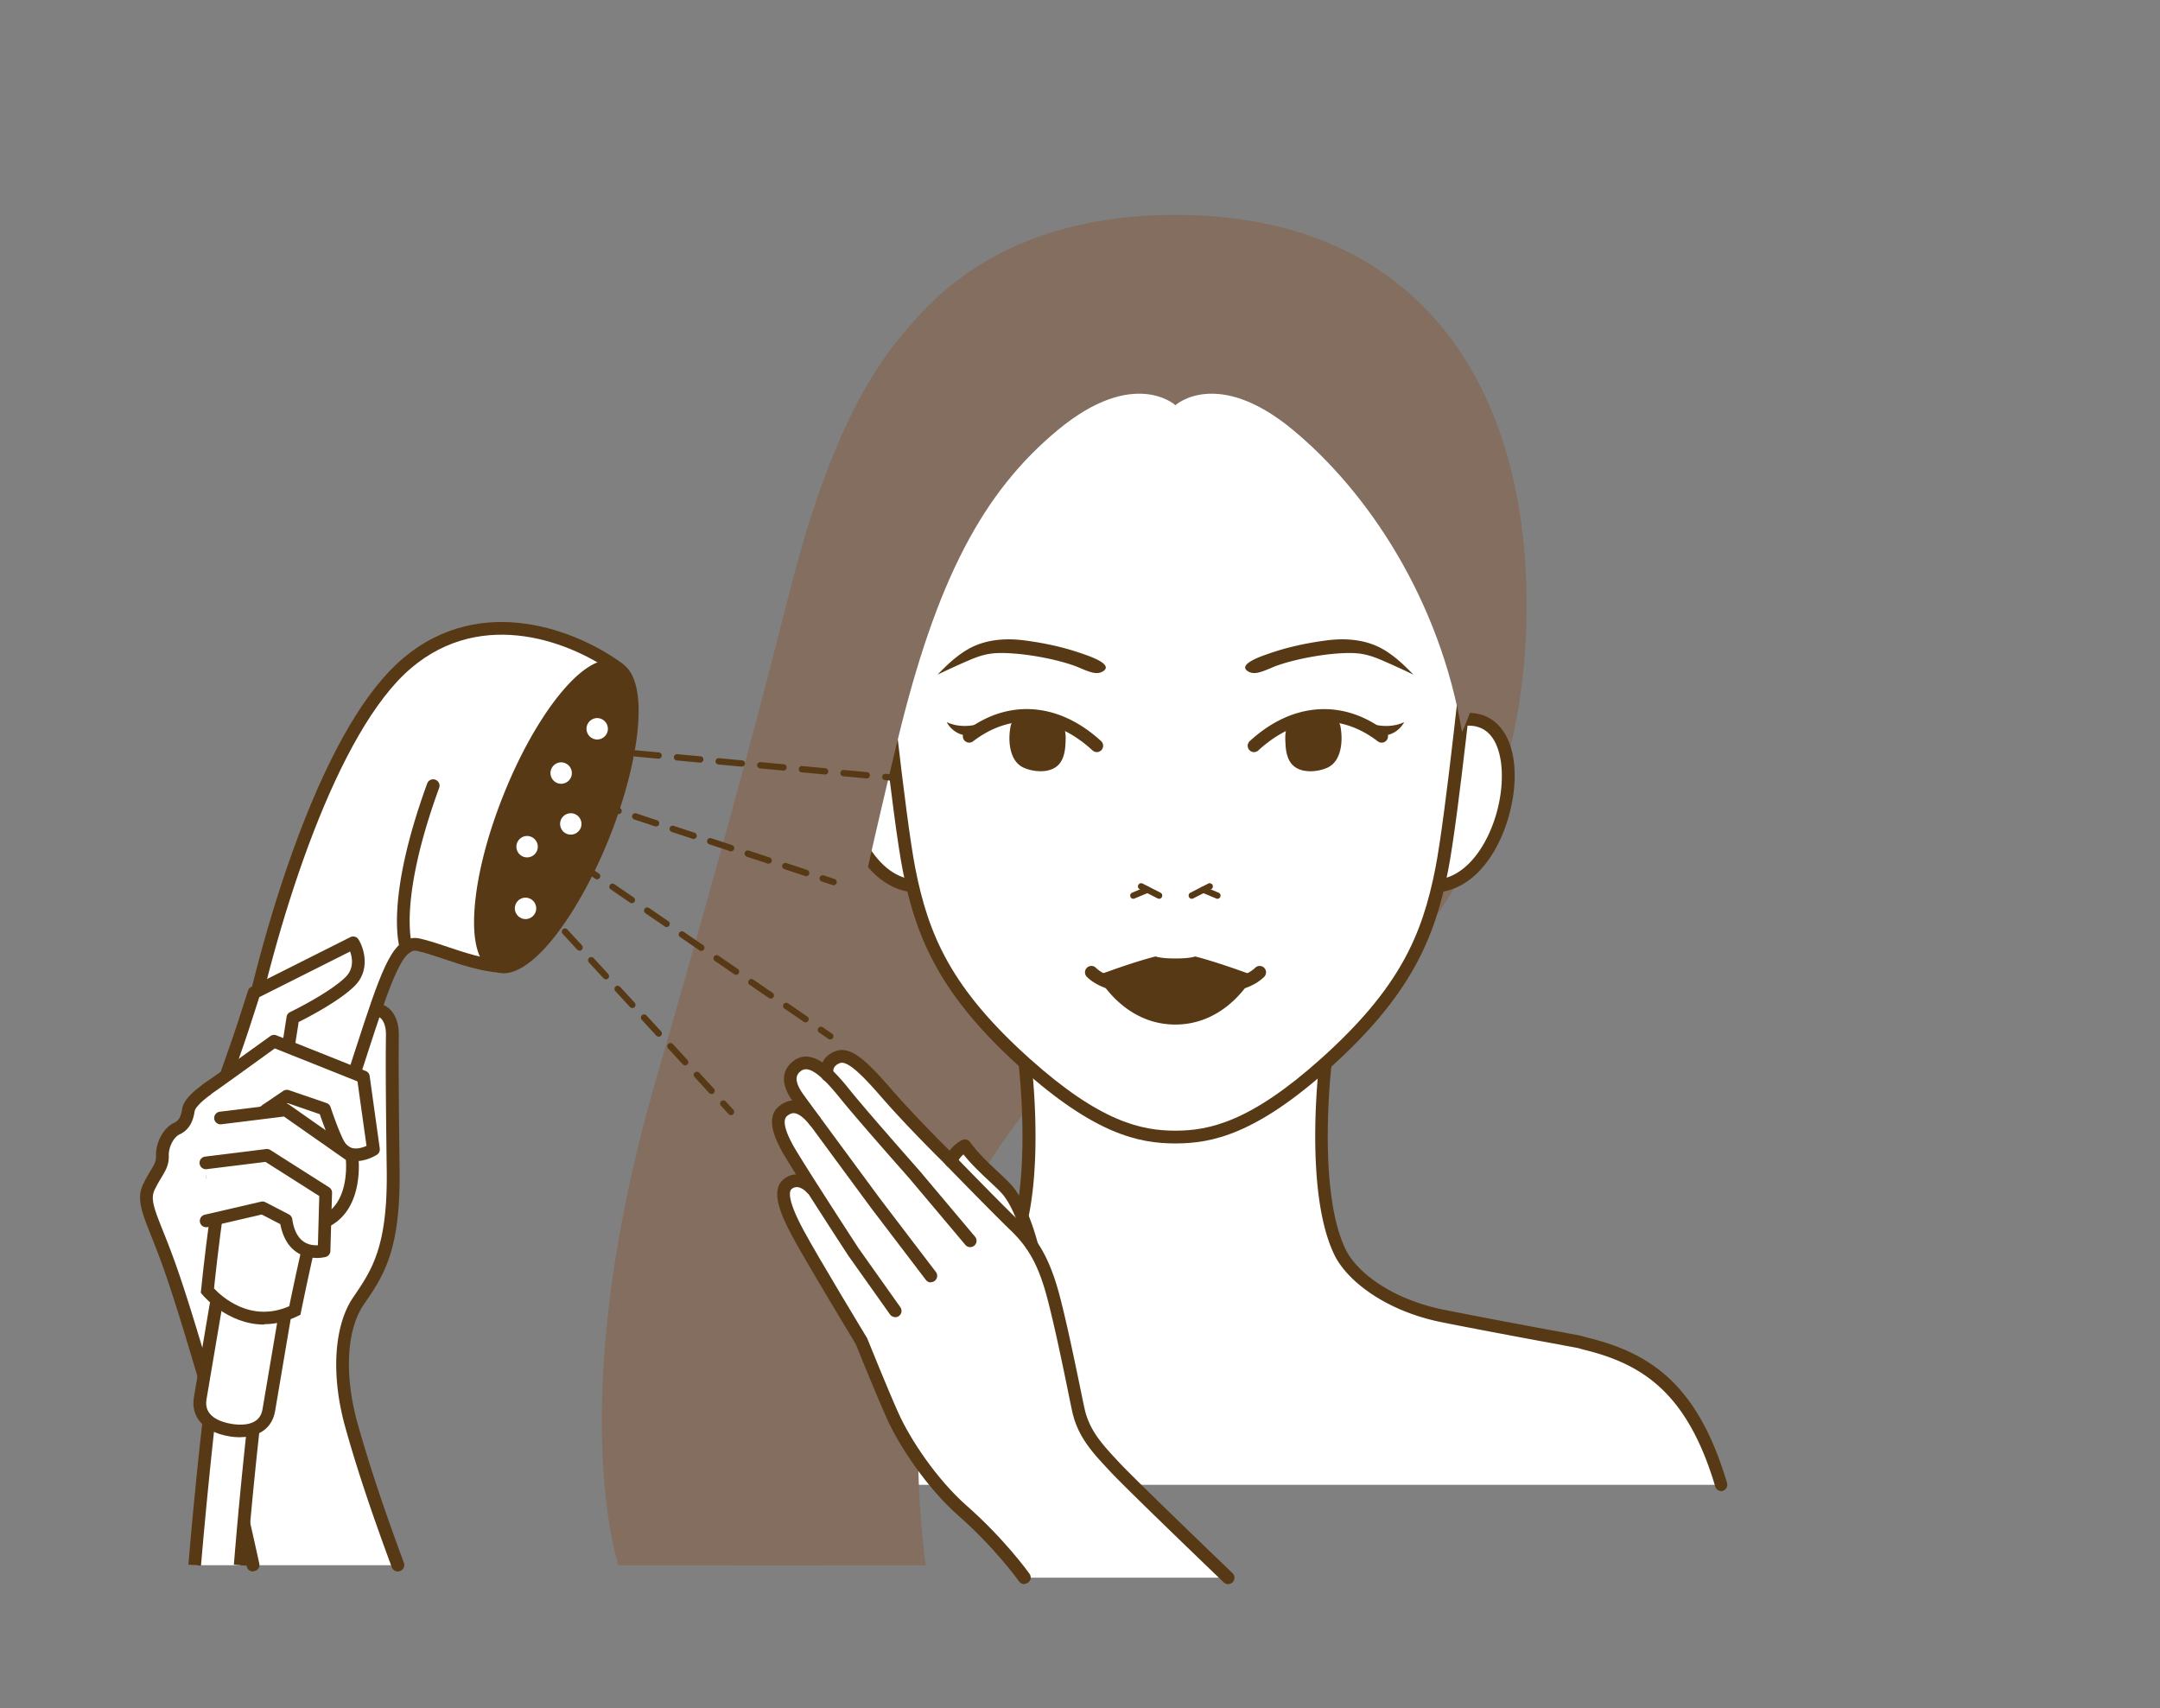
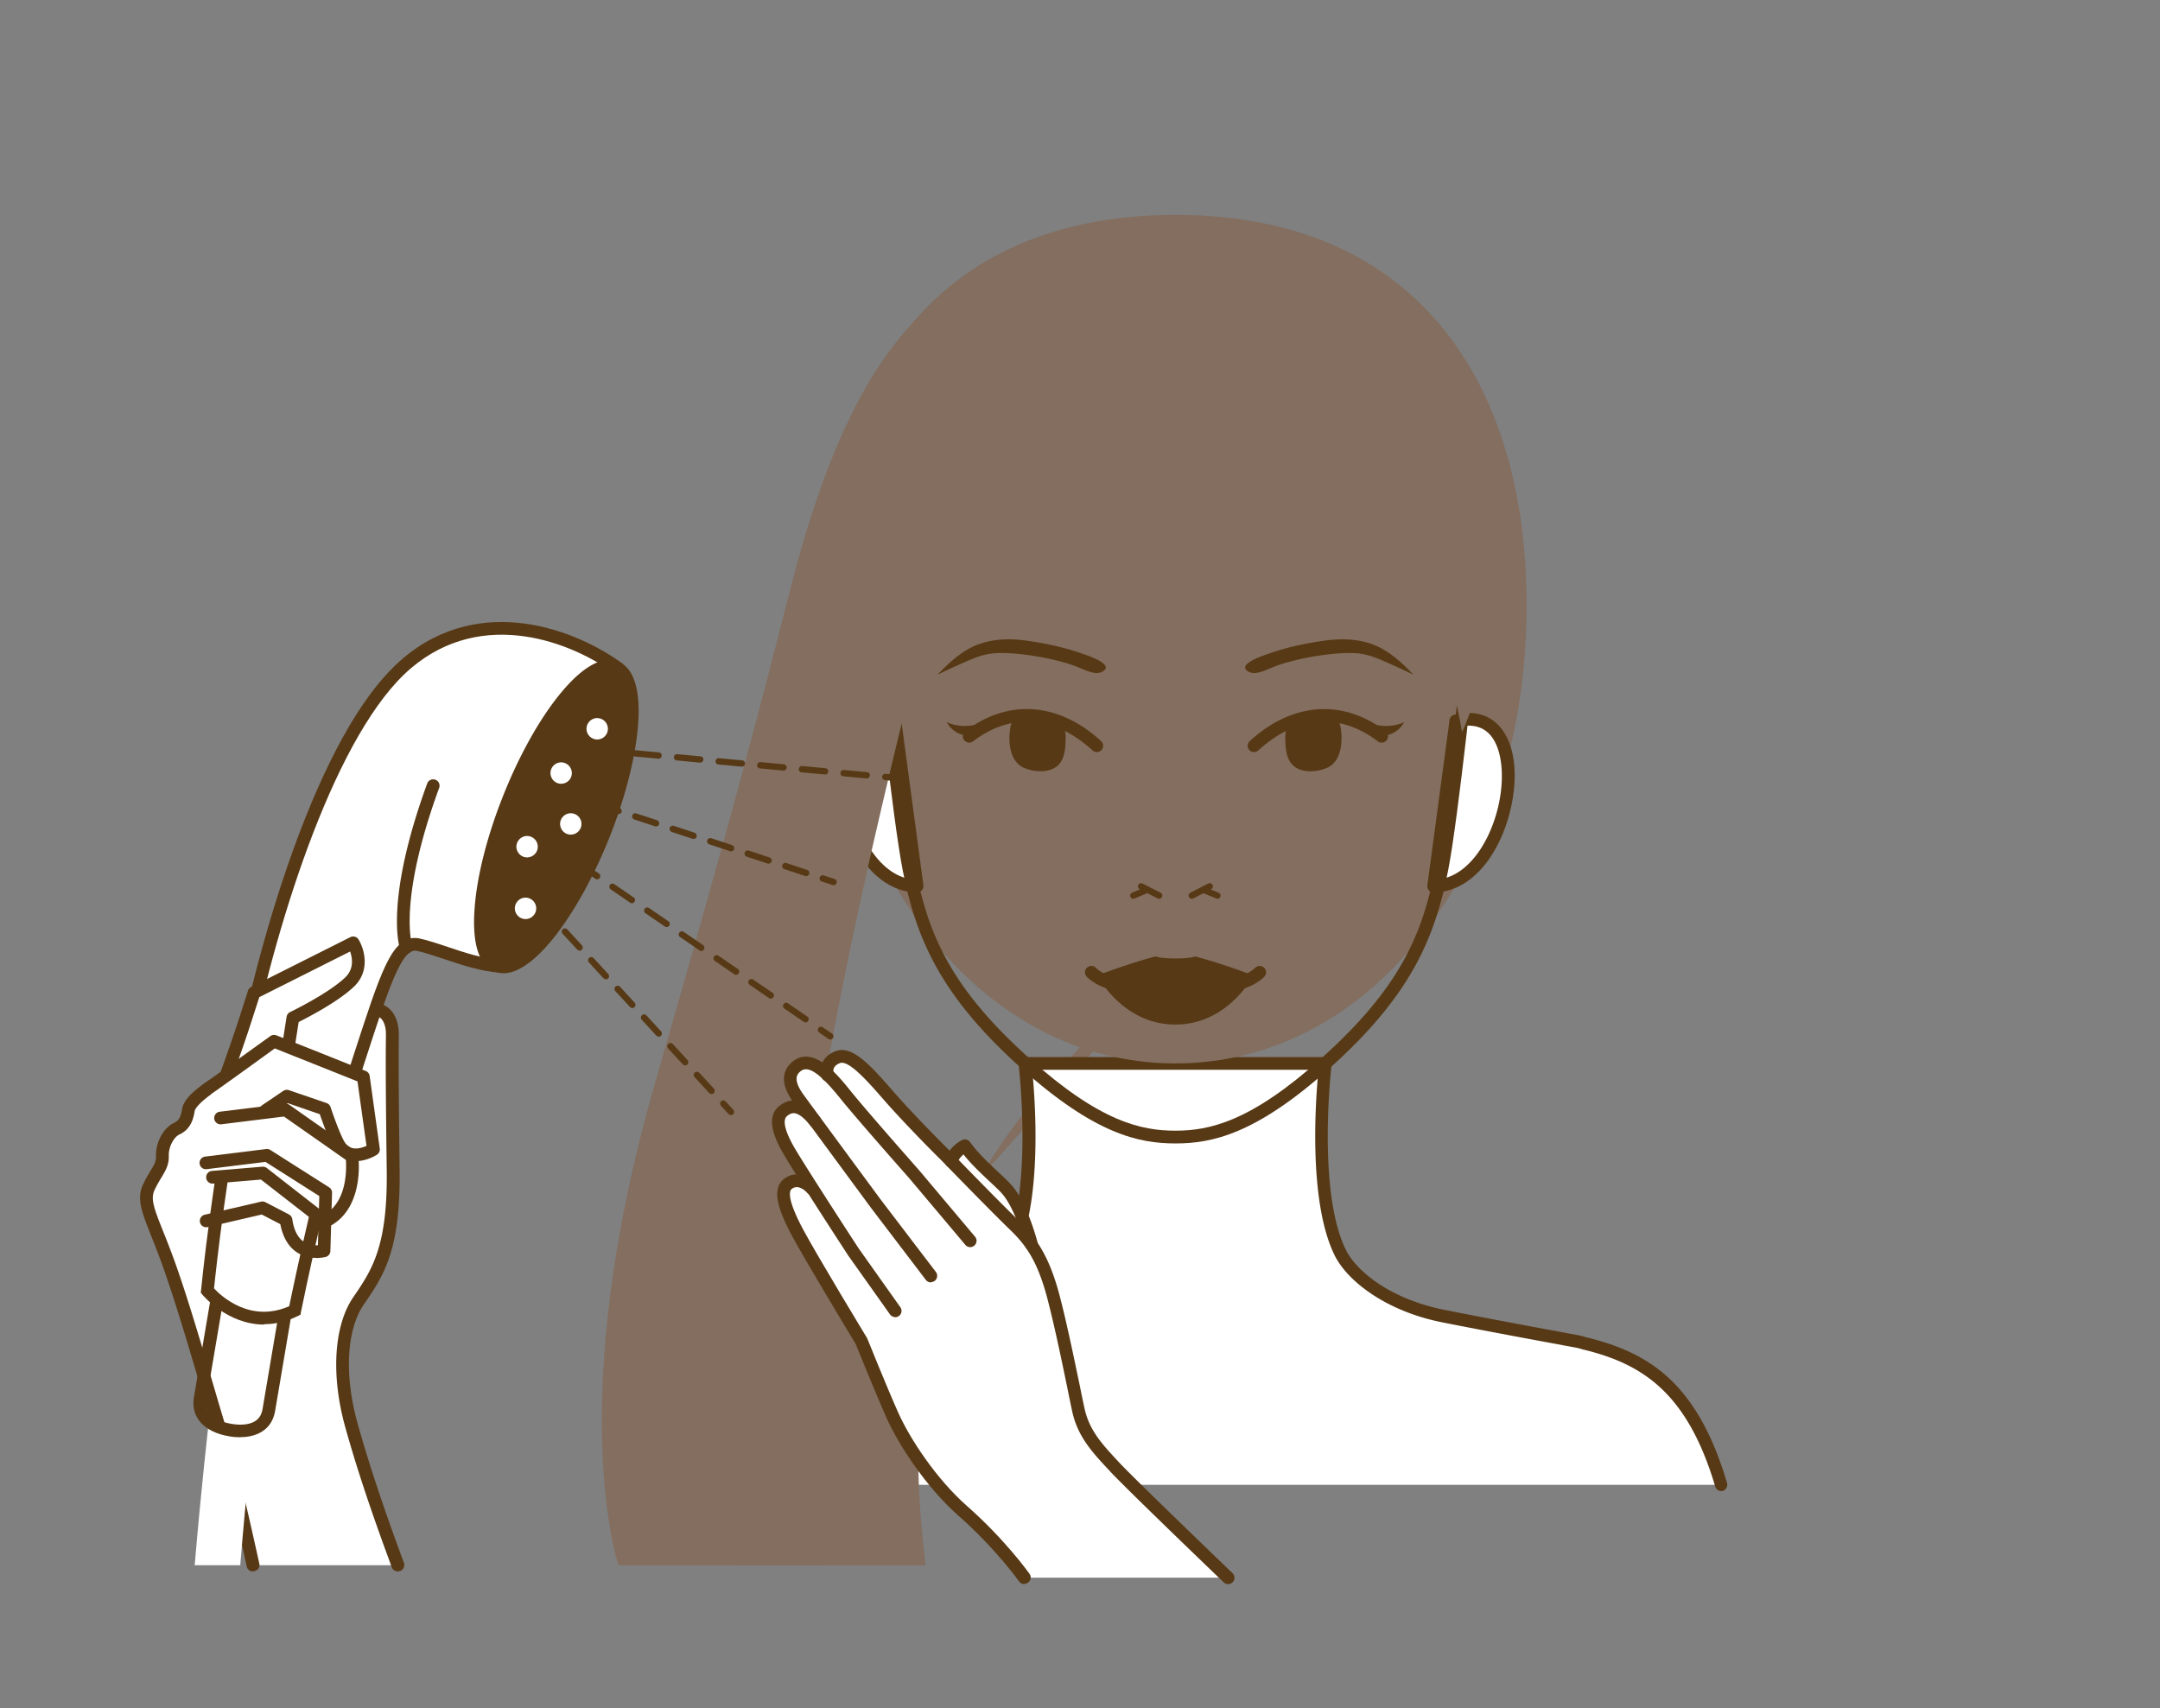
<svg xmlns="http://www.w3.org/2000/svg" viewBox="0 0 220 174">
  <rect x="0" y="0" width="220" height="174" fill="#808080" stroke="none" />
  <defs>
    <style>.cls-2{fill:#836e5f}.cls-5{fill:#fff}.cls-6{fill:#573915}</style>
  </defs>
  <g style="isolation:isolate">
    <g id="_レイヤー_2" data-name="レイヤー 2">
      <g id="_レイヤー" data-name="レイヤー">
        <g style="mix-blend-mode:multiply">
-           <path class="cls-2" d="M99.82 119.95c7.3-12.68 23.32-25.82 23.32-25.82s4.33-14.37.07-28.71c-4.2-14.16-17.37-16.88-26.86-16.37-9.49.51-10.08 19.57-18.21 47.43-2.24 7.68-3.49 15.91-4.13 23.8h25.63c.06-.11.12-.22.18-.34z" />
+           <path class="cls-2" d="M99.82 119.95c7.3-12.68 23.32-25.82 23.32-25.82s4.33-14.37.07-28.71h25.63c.06-.11.12-.22.18-.34z" />
          <path class="cls-5" d="M175.32 151.24c-3.03-10.2-8.02-12.98-13.93-14.4-.26-.08-.53-.16-.81-.21-.39-.07-.76-.14-1.15-.21-.67-.13-1.35-.26-2.04-.38-3.85-.72-7.42-1.39-10.38-1.98-5.69-1.14-9.34-4.13-10.5-6.48-3.07-6.26-1.5-19.25-1.5-19.25h-30.6s1.57 13-1.5 19.25c-1.15 2.35-4.81 5.35-10.5 6.48-2.96.59-6.53 1.26-10.38 1.98-.69.12-1.37.25-2.04.38-.38.07-.76.14-1.15.21-.28.05-.55.12-.81.21-5.9 1.42-10.9 4.2-13.93 14.4" />
          <path class="cls-6" d="M175.32 151.88c-.28 0-.54-.18-.62-.46-2.84-9.58-7.44-12.51-13.46-13.96-.02 0-.03 0-.05-.01-.27-.09-.51-.15-.73-.19l-1.15-.21c-.59-.12-1.22-.23-2.04-.38-4.2-.78-7.58-1.42-10.39-1.98-5.82-1.16-9.69-4.27-10.95-6.83-2.73-5.57-1.92-16.03-1.64-18.89h-29.16c.29 2.87 1.1 13.32-1.64 18.89-1.26 2.56-5.13 5.67-10.95 6.83-2.82.56-6.19 1.2-10.39 1.98-.82.15-1.45.26-2.04.38l-1.15.21c-.23.04-.46.1-.73.19-.02 0-.03 0-.05.01-6.02 1.45-10.61 4.38-13.46 13.96-.1.34-.46.54-.81.44a.655.655 0 01-.44-.81c3.02-10.16 7.93-13.29 14.37-14.84.31-.1.59-.17.86-.22l1.15-.21c.59-.12 1.22-.23 2.05-.38 4.18-.78 7.55-1.42 10.37-1.98 5.38-1.07 8.92-3.85 10.04-6.13 2.95-6.01 1.45-18.76 1.44-18.89-.02-.18.04-.37.16-.51s.3-.22.48-.22h30.6c.19 0 .36.08.48.22s.18.32.16.51c-.02.13-1.51 12.88 1.44 18.89 1.12 2.28 4.66 5.06 10.04 6.13 2.81.56 6.18 1.2 10.37 1.98.82.15 1.46.26 2.05.38l1.14.21c.27.05.55.12.86.22 6.45 1.55 11.36 4.68 14.37 14.84a.655.655 0 01-.62.84z" />
          <path class="cls-2" d="M99.64 120.28H74.01c-1.68 20.74.87 39.15.87 39.15h19.4c-.64-5.1-2.88-24.49 5.35-39.15zm20.08-11.96c19.69 0 34.38-19.24 35.66-42.89 1.3-24-9.35-43.54-35.66-43.54S82.77 41.43 84.06 65.43c1.28 23.65 15.96 42.89 35.66 42.89z" />
          <path class="cls-5" d="M148.28 73.43c8.83-2.09 5.75 16.83-2.26 16.83l2.26-16.83z" />
          <path class="cls-6" d="M146.02 90.9a.636.636 0 01-.64-.73l2.26-16.83a.64.64 0 01.49-.54c2.53-.6 3.98.41 4.74 1.36 2.19 2.71 1.56 7.95-.14 11.5-1.59 3.33-4.04 5.24-6.72 5.24zm2.84-16.93l-2.09 15.57c1.87-.33 3.59-1.91 4.8-4.44 1.74-3.64 1.87-8.18.3-10.13-.7-.87-1.71-1.2-3.01-1z" />
          <path class="cls-5" d="M91.16 73.43c-8.83-2.09-5.75 16.83 2.26 16.83l-2.26-16.83z" />
          <path class="cls-6" d="M93.42 90.9c-2.67 0-5.12-1.91-6.72-5.24-1.7-3.55-2.32-8.79-.14-11.5.77-.95 2.21-1.96 4.74-1.36.26.06.46.28.49.54l2.26 16.83c.02.19-.03.37-.15.51s-.3.22-.49.22zm-3.55-16.99c-.96 0-1.73.35-2.3 1.06-1.57 1.95-1.44 6.5.3 10.13 1.21 2.53 2.93 4.11 4.8 4.44l-2.09-15.57c-.25-.04-.48-.06-.71-.06z" />
-           <path class="cls-5" d="M119.72 115.82c3.65 0 7.95-.94 15.27-7.51 7.87-7.06 10.43-12.53 11.86-19.77 1.08-5.47 2.96-23.77 2.96-23.77.76-10.05-1.46-31.32-30.09-31.32S88.87 54.72 89.63 64.77c0 0 1.89 18.3 2.96 23.77 1.42 7.24 3.99 12.71 11.86 19.77 7.33 6.57 11.63 7.51 15.27 7.51z" />
          <path class="cls-6" d="M119.72 116.47c-3.71 0-8.19-.93-15.71-7.67-8.19-7.35-10.69-13.15-12.06-20.12-1.07-5.44-2.9-23.08-2.97-23.83v-.02c-.42-5.54-.08-15.96 6.89-23.47 5.26-5.67 13.29-8.55 23.85-8.55s18.59 2.88 23.85 8.55c6.97 7.51 7.31 17.93 6.89 23.47v.02c-.08.75-1.9 18.39-2.97 23.83-1.37 6.98-3.87 12.78-12.06 20.12-7.52 6.74-11.99 7.67-15.71 7.67zM90.27 64.72c.05.49 1.91 18.37 2.95 23.7 1.35 6.89 3.69 12.27 11.65 19.41 7.19 6.45 11.39 7.34 14.84 7.34s7.65-.89 14.84-7.34c7.96-7.14 10.3-12.52 11.65-19.41 1.05-5.33 2.9-23.21 2.95-23.7.4-5.33.08-15.33-6.55-22.48-5.01-5.4-12.71-8.13-22.9-8.13s-17.9 2.74-22.9 8.13c-6.63 7.15-6.95 17.15-6.55 22.48z" />
          <path class="cls-2" d="M119.72 41.27s-4.22-3.87-11.92 2.48c-7.69 6.35-12.42 15.3-16.38 31.66-8.73 36.05-14.17 67.56-7.9 84.02H62.99s-5.69-16.58 3.8-49.37c8.1-27.99 10.94-39.24 13.83-50.52 5.2-20.26 12.81-31.42 23.46-32.21 15.49-1.14 16.21 9.21 15.64 13.95" />
          <path class="cls-2" d="M119.72 41.27s4.22-3.87 11.92 2.48c7.69 6.35 15.01 17.35 17.27 30.82 0 0 4.9-9.67 1.29-22.64-3.62-12.96-13.28-18.8-21.87-19.56-8.6-.76-8.6 8.9-8.6 8.9z" />
          <path class="cls-2" d="M119.72 41.27s-6.59-8.02-15.4-3.49c-8.81 4.53-8.97-7.12 1.95-9.02 10.93-1.91 23.97-2.54 30.1 2.16 6.13 4.7 6.46 9.53 0 8.77-6.46-.76-15.03-5.09-16.65 1.59z" />
          <path class="cls-5" d="M102.7 121.34c-.83-1.03-3.05-2.71-4.42-4.62 0 0-1.13.57-1.37 1.61-.38-.39-.6-.62-.6-.62s-3.52-3.48-5.95-6.27c-2.42-2.79-3.89-4.21-5.05-3.75-1.31.52-1.07 1.59-1.02 1.79-1.13-1.06-2.21-1.58-3.13-.84-.88.7-.93 1.75.17 3.26.29.4.89 1.22 1.64 2.24-1.46-1.79-2.45-1.57-3.18-.98-.74.59-.77 1.8.74 4.31.49.82 1.31 2.12 2.2 3.51v.1s-1.26-1.44-2.48-.46c-.81.65-.43 2.26 1.02 4.97 1.45 2.72 6.48 11 6.48 11s2.1 5.23 3.19 7.63c1.08 2.41 3.78 6.72 7.12 9.66 3.89 3.43 6.29 6.82 6.29 6.82h20.76s-9.78-9.38-11.53-11.25c-1.75-1.87-3.2-3.38-3.74-5.86-.54-2.48-1.52-7.64-2.52-11.44-.67-2.55-1.43-4.2-2.42-5.56l.17.18s-.94-3.66-2.37-5.43z" />
          <path class="cls-6" d="M104.33 161.36c-.2 0-.4-.1-.53-.27-.02-.03-2.4-3.38-6.19-6.71-3.22-2.84-6.03-7.11-7.28-9.88-1.02-2.27-2.96-7.07-3.18-7.61-.44-.73-5.06-8.36-6.47-10.99-1.2-2.24-2.24-4.68-.86-5.79 1.35-1.08 2.79-.12 3.36.54.23.27.2.68-.07.91-.27.23-.68.2-.91-.07-.08-.1-.87-.94-1.57-.38-.22.18-.54.93 1.19 4.16 1.43 2.67 6.41 10.89 6.46 10.97.02.03.03.06.05.09.02.05 2.11 5.24 3.18 7.61 1.19 2.65 3.88 6.73 6.96 9.44 3.9 3.44 6.29 6.79 6.39 6.93.21.29.14.7-.16.9-.11.08-.24.12-.37.12z" />
          <path class="cls-6" d="M91.18 134.16c-.2 0-.4-.1-.53-.27l-4.27-6.02s0-.01-.01-.02c-.05-.07-4.86-7.46-6.41-10.04-.98-1.63-2.1-3.94-.59-5.15.59-.47 1.22-.65 1.86-.53.75.14 1.49.68 2.27 1.66.22.28.18.69-.1.91a.65.65 0 01-.91-.1c-.71-.89-1.21-1.14-1.51-1.2-.18-.03-.43-.03-.81.27-.7.57.25 2.42.89 3.48 1.51 2.51 6.17 9.67 6.38 9.99l4.26 6.01c.21.29.14.7-.15.9-.11.08-.24.12-.37.12z" />
          <path class="cls-6" d="M94.82 130.63c-.2 0-.39-.09-.52-.26l-5.58-7.33c-.07-.1-6.71-9.1-7.92-10.77-1.58-2.19-.9-3.46-.05-4.15 2.11-1.69 4.57 1.37 5.89 3.01 1.75 2.17 6.92 8.01 6.97 8.07l.01.01 5.69 6.76c.23.27.2.68-.08.91a.64.64 0 01-.91-.08l-5.69-6.76c-.28-.32-5.25-5.93-7.01-8.11-2.08-2.59-3.3-3.44-4.07-2.82-.27.22-.91.73.28 2.38 1.21 1.67 7.84 10.66 7.91 10.75l5.58 7.32c.22.28.16.69-.12.91-.12.09-.26.13-.39.13z" />
          <path class="cls-6" d="M125.09 161.36c-.16 0-.32-.06-.45-.18-.4-.38-9.81-9.41-11.55-11.28l-.13-.14c-1.72-1.84-3.2-3.43-3.76-6.02-.14-.65-.31-1.47-.5-2.42-.54-2.62-1.28-6.2-2.01-9-.99-3.8-2.17-5.49-3.88-7.12-1.96-1.89-6.92-7-6.97-7.05-.03-.02-3.56-3.52-5.97-6.29-1.73-1.99-3.49-3.9-4.33-3.57-.76.3-.69.81-.63 1.02.12.34-.06.7-.4.82a.656.656 0 01-.83-.41c-.25-.74-.1-2.05 1.38-2.63 1.64-.65 3.35 1.13 5.78 3.92 2.38 2.74 5.88 6.2 5.91 6.23.06.06 5 5.16 6.95 7.03 1.82 1.75 3.16 3.65 4.23 7.72.74 2.83 1.48 6.44 2.03 9.07.19.94.36 1.76.5 2.4.49 2.24 1.79 3.64 3.44 5.41l.13.14c1.72 1.84 11.4 11.13 11.5 11.23a.649.649 0 01-.45 1.12z" />
          <path class="cls-6" d="M105.06 127.42c-.29 0-.55-.19-.63-.49 0-.04-.92-3.55-2.24-5.19-.29-.37-.81-.85-1.41-1.41-.83-.78-1.83-1.71-2.65-2.74-.25.21-.52.52-.6.87-.08.35-.43.56-.78.48a.646.646 0 01-.48-.78c.31-1.29 1.57-1.96 1.71-2.03.29-.14.63-.06.82.2.8 1.12 1.95 2.19 2.87 3.05.63.59 1.18 1.11 1.53 1.54 1.5 1.86 2.45 5.52 2.49 5.68a.647.647 0 01-.63.81z" />
          <path class="cls-5" d="M22.52 146.05c.93 3.06 1.98 7.66 3.24 13.38h14.76c-1.83-4.91-3.42-9.55-4.72-14.18-1.32-4.7-1.33-9.77.7-12.73 2.03-2.96 3.63-5.45 3.53-13.3-.1-7.85-.12-10.98-.08-13.8.03-2.83-2.32-3.65-4.37-.78-.58.81-1.04 1.82-1.41 2.94l-3.79 1.25c-1.42-2.05-7.38.78-9.24 2.09-.62.44-1.84 1.37-1.96 2.14-.12.78-.35 1.52-1.19 1.91-.84.39-1.49 1.66-1.46 2.76.03 1.1-.56 1.5-1.37 3.15s.36 3.22 2.07 8.01c1.71 4.79 3.84 12.38 5.28 17.14z" />
          <path class="cls-6" d="M25.76 160.07c-.3 0-.57-.21-.63-.51-1.29-5.85-2.33-10.36-3.23-13.33-.39-1.28-.82-2.76-1.29-4.33-1.28-4.35-2.74-9.28-3.98-12.78-.46-1.29-.87-2.32-1.23-3.23-.98-2.47-1.52-3.83-.81-5.29.28-.58.54-1.01.75-1.36.39-.65.57-.95.55-1.49-.04-1.39.76-2.87 1.83-3.37.48-.22.7-.6.83-1.43.12-.76.85-1.6 2.23-2.57 1.27-.9 5.85-3.35 8.55-2.87.71.12 1.24.44 1.59.94.2.29.13.7-.16.9-.29.2-.7.13-.9-.16-.14-.21-.39-.34-.75-.4-1.97-.35-6.04 1.57-7.58 2.66-1.18.84-1.65 1.45-1.7 1.71-.14.89-.44 1.88-1.56 2.4-.59.28-1.11 1.3-1.08 2.16.03.92-.31 1.48-.73 2.19-.21.34-.44.73-.7 1.26-.44.9-.13 1.79.85 4.24.35.87.78 1.96 1.25 3.27 1.26 3.53 2.72 8.48 4 12.84.46 1.57.9 3.05 1.29 4.32.91 3.01 1.96 7.54 3.26 13.42.08.35-.14.69-.49.77-.05.01-.09.02-.14.02zm14.76 0c-.26 0-.51-.16-.61-.42-2.06-5.55-3.57-10.07-4.73-14.23-1.49-5.3-1.18-10.38.79-13.27 1.89-2.76 3.52-5.13 3.42-12.92-.1-7.69-.12-10.92-.08-13.82.01-.98-.31-1.7-.84-1.87-.51-.17-1.39.13-2.35 1.47-.51.71-.95 1.64-1.32 2.77a.65.65 0 01-1.23-.41c.41-1.25.92-2.3 1.5-3.12 1.16-1.62 2.58-2.35 3.81-1.95 1.1.36 1.75 1.53 1.74 3.12-.03 2.89-.01 6.11.08 13.79.1 8.2-1.63 10.74-3.65 13.67-1.77 2.58-2 7.25-.61 12.18 1.16 4.12 2.65 8.61 4.7 14.13a.649.649 0 01-.61.87z" />
          <path class="cls-5" d="M19.83 159.43c.69-8.15 1.44-14.63 1.44-14.63l4.53.75s-.7 6.1-1.33 13.88" />
-           <path class="cls-6" d="M20.48 159.48l-1.29-.11a514.9 514.9 0 011.44-14.65l.08-.68 5.8.97-.07.61c0 .06-.71 6.18-1.33 13.86l-1.29-.1c.51-6.3 1.07-11.55 1.26-13.29l-3.25-.54c-.21 1.87-.8 7.39-1.36 13.94z" />
-           <path class="cls-5" d="M23.44 145.66c-1.93-.33-3.36-1.38-3.05-3.22l2.01-11.87c.31-1.84 2.13-3.07 4.06-2.75 1.93.33 3.24 2.09 2.93 3.93l-2.01 11.87c-.31 1.84-2.01 2.36-3.94 2.04z" />
          <path class="cls-6" d="M24.47 146.4c-.36 0-.74-.03-1.14-.1-2.55-.43-3.92-1.95-3.58-3.97l2.01-11.87c.18-1.07.79-2 1.7-2.62.91-.61 2.01-.85 3.11-.66 2.28.39 3.83 2.49 3.46 4.68l-2.01 11.87c-.18 1.08-.78 1.88-1.74 2.31-.52.23-1.13.35-1.81.35zm1.37-17.98c-.59 0-1.16.17-1.65.5-.62.42-1.03 1.04-1.15 1.76l-2.01 11.87c-.29 1.73 1.45 2.3 2.52 2.48.88.15 1.65.1 2.2-.15.56-.25.88-.69.99-1.35l2.01-11.87c.25-1.49-.82-2.92-2.4-3.19-.17-.03-.35-.04-.52-.04z" />
          <path class="cls-5" d="M63.09 68.19c-3.78-2.83-13.59-7.49-21.68-.59s-14 26.84-16.58 39.5c-2.59 12.65-3.71 24.38-3.71 24.38s3.72 4.56 8.9 2.05c0 0 2.89-14.45 5.98-23.89 3.08-9.44 4.31-13.88 6.57-13.39 2.27.49 5.5 2.04 8.44 2.22" />
          <path class="cls-6" d="M26.91 134.92c-3.76 0-6.26-3-6.29-3.04l-.17-.21.03-.26c.01-.12 1.16-11.91 3.72-24.45.91-4.44 2.93-13.21 6.26-22.01C33.75 76.27 37.29 70.26 41 67.1c8.02-6.84 17.91-2.86 22.49.56l-.78 1.04c-4.27-3.2-13.47-6.93-20.87-.62-7.48 6.38-13.49 25.07-16.37 39.13-2.33 11.4-3.48 22.18-3.67 24.03.73.78 3.69 3.55 7.66 1.81.45-2.2 3.12-15.05 5.93-23.64l.72-2.22c1.3-4.01 2.24-6.9 3.14-8.8.71-1.5 1.75-3.17 3.47-2.8.86.19 1.84.51 2.87.86 1.73.58 3.69 1.23 5.47 1.34l-.08 1.29c-1.95-.12-4-.8-5.8-1.41-1-.33-1.94-.65-2.74-.82-1.51-.33-2.86 3.83-5.1 10.73l-.72 2.22c-3.04 9.3-5.93 23.67-5.96 23.81l-.06.31-.29.14c-1.21.59-2.35.82-3.39.82z" />
          <path class="cls-6" d="M51.87 81.26c-3.35 8.39-3.91 16.05-1.26 17.1 2.65 1.06 7.51-4.88 10.86-13.27 3.35-8.39 3.91-16.05 1.26-17.1-2.65-1.06-7.51 4.88-10.86 13.27z" />
          <path class="cls-6" d="M51.27 99.13c-.31 0-.61-.06-.91-.17-1.59-.63-2.29-2.87-2.02-6.45.24-3.29 1.28-7.38 2.92-11.49 1.64-4.12 3.7-7.79 5.79-10.35 2.28-2.78 4.32-3.92 5.91-3.28 3.51 1.4 2.16 10.29-.9 17.94-2.8 7.02-7.35 13.81-10.8 13.81zm1.2-17.63c-1.6 4-2.6 7.94-2.84 11.11-.21 2.84.24 4.77 1.21 5.15.97.39 2.62-.7 4.43-2.9 2.01-2.46 4-6.01 5.59-10.01 1.6-4 2.6-7.94 2.84-11.11.21-2.84-.24-4.77-1.21-5.15-.97-.39-2.62.7-4.43 2.9-2.01 2.46-4 6.01-5.59 10.01zm-11.1 15.65c-.27 0-.52-.17-.61-.43-.07-.19-1.64-4.88 2.75-16.91.12-.34.49-.51.83-.39.34.12.51.49.39.83-4.23 11.59-2.76 15.99-2.75 16.03a.654.654 0 01-.61.87z" />
          <path class="cls-5" d="M59.81 73.83c-.22.56.05 1.19.61 1.42.56.22 1.19-.05 1.42-.61.22-.56-.05-1.19-.61-1.42s-1.19.05-1.42.61zm-3.67 4.51c-.22.56.05 1.19.61 1.42.56.22 1.19-.05 1.42-.61.22-.56-.05-1.19-.61-1.42s-1.19.05-1.42.61zm.98 5.18c-.22.56.05 1.19.61 1.42.56.22 1.19-.05 1.42-.61.22-.56-.05-1.19-.61-1.42-.56-.22-1.19.05-1.42.61zm-4.45 2.32c-.22.56.05 1.19.61 1.42.56.22 1.19-.05 1.42-.61.22-.56-.05-1.19-.61-1.42s-1.19.05-1.42.61zm-.16 6.28c-.22.56.05 1.19.61 1.42s1.19-.05 1.42-.61c.22-.56-.05-1.19-.61-1.42s-1.19.05-1.42.61zm-23.15 14.51l.46-2.95s4-1.92 5.79-3.65c1.75-1.69.35-3.97.35-3.97l-10.09 5.07s-.76 2.37-1.16 3.6c-.61 1.88-1.7 4.89-1.7 4.89" />
          <path class="cls-6" d="M23.01 110.26a.57.57 0 01-.22-.04.645.645 0 01-.39-.83c.01-.03 1.09-3.03 1.7-4.88.4-1.23 1.16-3.59 1.16-3.6.05-.17.17-.3.33-.38l10.09-5.07c.3-.15.67-.05.84.24.58.94 1.23 3.16-.45 4.78-1.57 1.52-4.66 3.13-5.65 3.62l-.41 2.62c-.06.35-.39.59-.74.54a.659.659 0 01-.54-.74l.46-2.95c.03-.21.17-.39.36-.48.04-.02 3.93-1.9 5.62-3.54.91-.88.72-1.98.49-2.63l-9.25 4.65c-.21.65-.76 2.36-1.08 3.34-.61 1.86-1.7 4.88-1.71 4.91-.1.26-.34.43-.61.43z" />
          <path class="cls-5" d="M21.15 110.92c.64-.41 6.79-4.86 6.79-4.86l9.1 3.63 1.03 7.39s-2.41 1.55-3.57-.56c-.57-1.04-1.4-3.55-1.4-3.55l-3.85-1.32-2.04 1.38-3.11 2.37" />
          <path class="cls-6" d="M36.28 118.28c-.22 0-.46-.02-.69-.08-.7-.18-1.28-.65-1.67-1.36-.48-.87-1.1-2.64-1.35-3.35l-3.25-1.12-1.76 1.19-3.1 2.36c-.28.22-.69.16-.91-.12a.652.652 0 01.12-.91l3.11-2.37s.02-.01.03-.02l2.04-1.38c.17-.11.38-.14.57-.08l3.85 1.32c.19.07.34.22.4.41 0 .02.82 2.46 1.36 3.44.22.4.5.64.85.73.49.13 1.06-.05 1.45-.22l-.92-6.57-8.42-3.36c-1.24.9-5.95 4.31-6.53 4.68-.3.19-.7.11-.89-.2-.19-.3-.11-.7.2-.89.49-.32 4.63-3.31 6.76-4.84.18-.13.41-.16.62-.08l9.1 3.63c.22.09.37.28.4.51l1.03 7.39c.03.25-.08.5-.29.63-.12.08-1.05.65-2.13.65z" />
          <path class="cls-5" d="M22.47 113.87l6.63-.82 6.76 4.74s.67 5.01-2.76 6.62l-6.33-4.93-5.13.43" />
          <path class="cls-6" d="M33.11 125.06a.67.67 0 01-.4-.14l-6.13-4.77-4.88.41a.643.643 0 01-.7-.59c-.03-.36.23-.67.59-.7l5.13-.43c.16-.01.32.03.45.13l5.99 4.67c2.18-1.32 2.14-4.53 2.07-5.49l-6.31-4.42-6.38.79a.65.65 0 01-.72-.56.65.65 0 01.56-.72l6.63-.82c.16-.02.32.02.45.11l6.76 4.74c.15.1.25.27.27.45.03.22.68 5.5-3.12 7.29a.66.66 0 01-.27.06z" />
-           <path class="cls-5" d="M20.99 118.44l6.22-.77 5.98 3.8-.17 5.92s-3.29.93-3.88-3.13l-2.39-1.24-5.74 1.33" />
          <path class="cls-6" d="M32.23 128.13c-.56 0-1.28-.11-1.96-.55-.89-.57-1.46-1.55-1.72-2.89l-1.89-.98-5.51 1.28c-.35.08-.7-.14-.78-.48-.08-.35.14-.7.48-.78l5.74-1.33c.15-.04.31-.01.45.06l2.39 1.24c.18.1.31.28.34.48.16 1.13.57 1.91 1.2 2.32.49.32 1.04.36 1.41.34l.14-5.01-5.48-3.48-5.99.74a.644.644 0 11-.16-1.28l6.22-.77c.15-.02.3.02.43.1l5.98 3.8c.19.12.31.34.3.56l-.17 5.92c0 .28-.2.53-.47.61-.03 0-.42.11-.96.11zm52.33-22.25a.3.3 0 01-.18-.06l-.95-.65c-.15-.1-.18-.3-.08-.45.1-.15.3-.18.45-.08l.95.65c.15.1.18.3.08.45-.06.09-.16.14-.27.14zm-2.52-1.74a.3.3 0 01-.18-.06l-1.97-1.35c-.15-.1-.18-.3-.08-.45.1-.15.3-.18.45-.08l1.97 1.35c.15.1.18.3.08.45-.06.09-.16.14-.27.14zm-3.54-2.42a.3.3 0 01-.18-.06l-1.97-1.35c-.15-.1-.18-.3-.08-.45.1-.15.3-.18.45-.08l1.97 1.35c.15.1.18.3.08.45-.06.09-.16.14-.27.14zm-3.54-2.43a.3.3 0 01-.18-.06l-1.97-1.35c-.15-.1-.18-.3-.08-.45.1-.15.3-.18.45-.08l1.97 1.35c.15.1.18.3.08.45-.06.09-.16.14-.27.14zm-3.54-2.43a.3.3 0 01-.18-.06l-1.97-1.35c-.15-.1-.18-.3-.08-.45.1-.15.3-.18.45-.08l1.97 1.35c.15.1.18.3.08.45-.06.09-.16.14-.27.14zm-3.53-2.43a.3.3 0 01-.18-.06l-1.97-1.35c-.15-.1-.18-.3-.08-.45.1-.15.3-.18.45-.08l1.97 1.35c.15.1.18.3.08.45-.06.09-.16.14-.27.14zM64.35 92a.3.3 0 01-.18-.06l-1.97-1.35c-.15-.1-.18-.3-.08-.45.1-.15.3-.18.45-.08l1.97 1.35c.15.1.18.3.08.45-.06.09-.16.14-.27.14zm-3.54-2.43a.3.3 0 01-.18-.06l-1.97-1.35c-.15-.1-.18-.3-.08-.45.1-.15.3-.18.45-.08L61 88.98c.15.1.18.3.08.45-.06.09-.16.14-.27.14zm-3.53-2.42a.3.3 0 01-.18-.06l-.95-.65c-.15-.1-.18-.3-.08-.45.1-.15.3-.18.45-.08l.95.65c.15.1.18.3.08.45-.06.09-.16.14-.27.14zm27.62 3.02s-.07 0-.1-.02l-1.1-.36a.334.334 0 01-.21-.41c.06-.17.24-.26.41-.21l1.1.36c.17.06.26.24.21.41-.04.14-.17.22-.31.22zm-2.79-.92s-.07 0-.1-.02l-2.12-.7a.334.334 0 01-.21-.41c.06-.17.24-.26.41-.21l2.12.7c.17.06.26.24.21.41-.04.14-.17.22-.31.22zm-3.83-1.27s-.07 0-.1-.02l-2.12-.7a.334.334 0 01-.21-.41c.06-.17.24-.26.41-.21l2.12.7c.17.06.26.24.21.41-.04.14-.17.22-.31.22zm-3.82-1.26s-.07 0-.1-.02l-2.12-.7a.334.334 0 01-.21-.41c.06-.17.24-.26.41-.21l2.12.7c.17.06.26.24.21.41-.04.14-.17.22-.31.22zm-3.82-1.26s-.07 0-.1-.02l-2.12-.7a.334.334 0 01-.21-.41c.06-.17.24-.26.41-.21l2.12.7c.17.06.26.24.21.41-.04.14-.17.22-.31.22zm-3.82-1.27s-.07 0-.1-.02l-2.12-.7a.334.334 0 01-.21-.41c.06-.17.24-.26.41-.21l2.12.7c.17.06.26.24.21.41-.04.14-.17.22-.31.22zM63 82.93s-.07 0-.1-.02l-2.12-.7a.334.334 0 01-.21-.41c.06-.17.24-.26.41-.21l2.12.7c.17.06.26.24.21.41-.04.14-.17.22-.31.22zm-3.82-1.26s-.07 0-.1-.02l-1.1-.36a.334.334 0 01-.21-.41c.06-.17.24-.26.41-.21l1.1.36c.17.06.26.24.21.41-.04.14-.17.22-.31.22zm32.14-2.1h-.03l-1.15-.11a.317.317 0 01-.29-.35c.02-.18.17-.31.35-.29l1.15.11c.18.02.31.17.29.35-.02.17-.16.29-.32.29zm-3.04-.28h-.03l-2.36-.22a.317.317 0 01-.29-.35c.02-.18.17-.31.35-.29l2.36.22c.18.02.31.17.29.35-.02.17-.16.29-.32.29zm-4.24-.4h-.03l-2.36-.22a.317.317 0 01-.29-.35c.02-.18.17-.31.35-.29l2.36.22c.18.02.31.17.29.35-.02.17-.16.29-.32.29zm-4.24-.4h-.03l-2.36-.22a.317.317 0 01-.29-.35c.02-.18.17-.31.35-.29l2.36.22c.18.02.31.17.29.35-.02.17-.16.29-.32.29zm-4.24-.4h-.03l-2.36-.22a.317.317 0 01-.29-.35c.02-.18.17-.31.35-.29l2.36.22c.18.02.31.17.29.35-.02.17-.16.29-.32.29zm-4.24-.41h-.03l-2.36-.22a.317.317 0 01-.29-.35c.02-.18.17-.31.35-.29l2.36.22c.18.02.31.17.29.35-.02.17-.16.29-.32.29zm-4.24-.4h-.03l-2.36-.22c-.18-.02-.31-.17-.29-.35s.17-.31.35-.29l2.36.22c.18.02.31.17.29.35-.02.17-.16.29-.32.29zm-4.24-.4h-.03l-1.15-.11a.317.317 0 01-.29-.35c.02-.18.17-.31.35-.29l1.15.11c.18.02.31.17.29.35-.02.17-.16.29-.32.29zm11.61 36.7c-.09 0-.17-.04-.24-.1l-.78-.85a.33.33 0 01.02-.46.33.33 0 01.46.02l.78.85c.12.13.11.34-.02.46a.31.31 0 01-.22.09zm-1.98-2.15c-.09 0-.17-.04-.24-.1l-1.49-1.62a.33.33 0 01.02-.46.33.33 0 01.46.02l1.49 1.62c.12.13.11.34-.02.46a.31.31 0 01-.22.09zm-2.69-2.92c-.09 0-.17-.04-.24-.1l-1.49-1.62a.33.33 0 01.02-.46.33.33 0 01.46.02l1.49 1.62c.12.13.11.34-.02.46a.31.31 0 01-.22.09zm-2.69-2.92c-.09 0-.17-.04-.24-.1l-1.49-1.62a.33.33 0 01.02-.46.33.33 0 01.46.02l1.49 1.62c.12.13.11.34-.02.46a.31.31 0 01-.22.09zm-2.69-2.92c-.09 0-.17-.04-.24-.1l-1.49-1.62a.33.33 0 01.02-.46.33.33 0 01.46.02l1.49 1.62c.12.13.11.34-.02.46a.31.31 0 01-.22.09zm-2.69-2.92c-.09 0-.17-.04-.24-.1l-1.49-1.62a.33.33 0 01.02-.46.33.33 0 01.46.02l1.49 1.62c.12.13.11.34-.02.46a.31.31 0 01-.22.09zm-2.68-2.92c-.09 0-.17-.04-.24-.1l-1.49-1.62a.33.33 0 01.02-.46.33.33 0 01.46.02l1.49 1.62c.12.13.11.34-.02.46a.31.31 0 01-.22.09zm-2.69-2.92c-.09 0-.17-.04-.24-.1l-.78-.85a.33.33 0 01.02-.46.33.33 0 01.46.02l.78.85c.12.13.11.34-.02.46a.31.31 0 01-.22.09zm61.71-2.36s-.1-.01-.15-.04l-1.82-.93a.328.328 0 01-.14-.44c.08-.16.28-.22.44-.14l1.82.93a.328.328 0 01-.15.62zm3.34 0c-.12 0-.23-.06-.29-.18a.331.331 0 01.14-.44l1.82-.93c.16-.08.35-.02.44.14.08.16.02.35-.14.44l-1.82.93s-.1.04-.15.04z" />
          <path class="cls-6" d="M115.44 91.55c-.13 0-.25-.07-.3-.2-.07-.16 0-.35.17-.42l1.43-.6c.16-.07.35 0 .42.17.07.16 0 .35-.17.42l-1.43.6s-.08.03-.13.03zm8.56 0s-.08 0-.13-.03l-1.43-.6a.323.323 0 01-.17-.42c.07-.16.26-.24.42-.17l1.43.6a.323.323 0 01-.13.62zm-2.27 5.87s-.42.21-2.01.21-2.01-.21-2.01-.21c-2.52.64-5.95 1.94-5.95 1.94s2.56 5 7.95 5 7.95-5 7.95-5-3.43-1.3-5.95-1.94z" />
          <path class="cls-6" d="M119.72 101.4c-1.6 0-2.71-.38-3.17-.57-3.85.78-5.79-1.26-5.87-1.35a.65.65 0 01.04-.92.65.65 0 01.92.04c.06.06 1.62 1.64 4.85.91.15-.03.31-.01.44.06 0 0 1.05.53 2.8.53s2.79-.52 2.8-.53c.13-.07.29-.09.44-.06 3.27.74 4.83-.9 4.85-.91.24-.26.65-.28.92-.04.26.24.28.65.04.92-.08.09-2.02 2.13-5.87 1.35-.46.19-1.57.57-3.17.57zm24.27-32.65c-.71-.72-2.03-2.12-3.61-2.87-1.47-.7-3.26-.91-5.27-.65-1.14.15-2.28.35-3.4.62-.93.22-1.84.5-2.74.82-.45.16-2.99 1.01-1.86 1.71.62.39 1.36.08 2.49-.4 1.51-.64 4.63-1.34 7.21-1.45 1.48-.06 2.33.05 3.79.66 1.72.73 3.38 1.54 3.38 1.54zm-48.53 0c.71-.72 2.03-2.12 3.61-2.87 1.47-.7 3.26-.91 5.27-.65 1.14.15 2.28.35 3.4.62.93.22 1.84.5 2.74.82.45.16 2.99 1.01 1.86 1.71-.62.39-1.36.08-2.49-.4-1.51-.64-4.63-1.34-7.21-1.45-1.48-.06-2.33.05-3.79.66-1.72.73-3.38 1.54-3.38 1.54zm32.27 7.86a.645.645 0 01-.44-1.12c4.31-3.96 9.48-4.33 13.83-1.01.28.22.34.62.12.91s-.62.34-.91.12c-3.87-2.96-8.3-2.62-12.17.93-.12.11-.28.17-.44.17z" />
          <path class="cls-6" d="M131.5 73.6c-.67.48-.61 1.44-.57 2.17.04.84.21 1.78.92 2.32.89.68 2.42.54 3.38.09 1.44-.69 1.56-2.78 1.3-4.17-.22-1.16-1.69-1.35-2.66-1.17-1.04.19-1.66.26-2.36.76zm8.42 1.02c1.09.71 2.53.03 3.1-1.07 0 0-1.92 1.09-4.57-.34l1.48 1.41zm-28.2 1.99c-.16 0-.31-.06-.44-.17-3.86-3.55-8.3-3.89-12.17-.93-.28.22-.69.16-.91-.12a.652.652 0 01.12-.91c4.35-3.33 9.52-2.95 13.83 1.01a.647.647 0 01-.44 1.12z" />
          <path class="cls-6" d="M107.95 73.6c.67.48.61 1.44.57 2.17-.04.84-.21 1.78-.92 2.32-.89.68-2.42.54-3.38.09-1.44-.69-1.56-2.78-1.3-4.17.22-1.16 1.69-1.35 2.66-1.17 1.04.19 1.67.26 2.36.76zm-8.43 1.02c-1.09.71-2.53.03-3.1-1.07 0 0 1.92 1.09 4.57-.34l-1.48 1.41z" />
        </g>
        <path fill="none" d="M0 0h220v174H0z" />
      </g>
    </g>
  </g>
</svg>